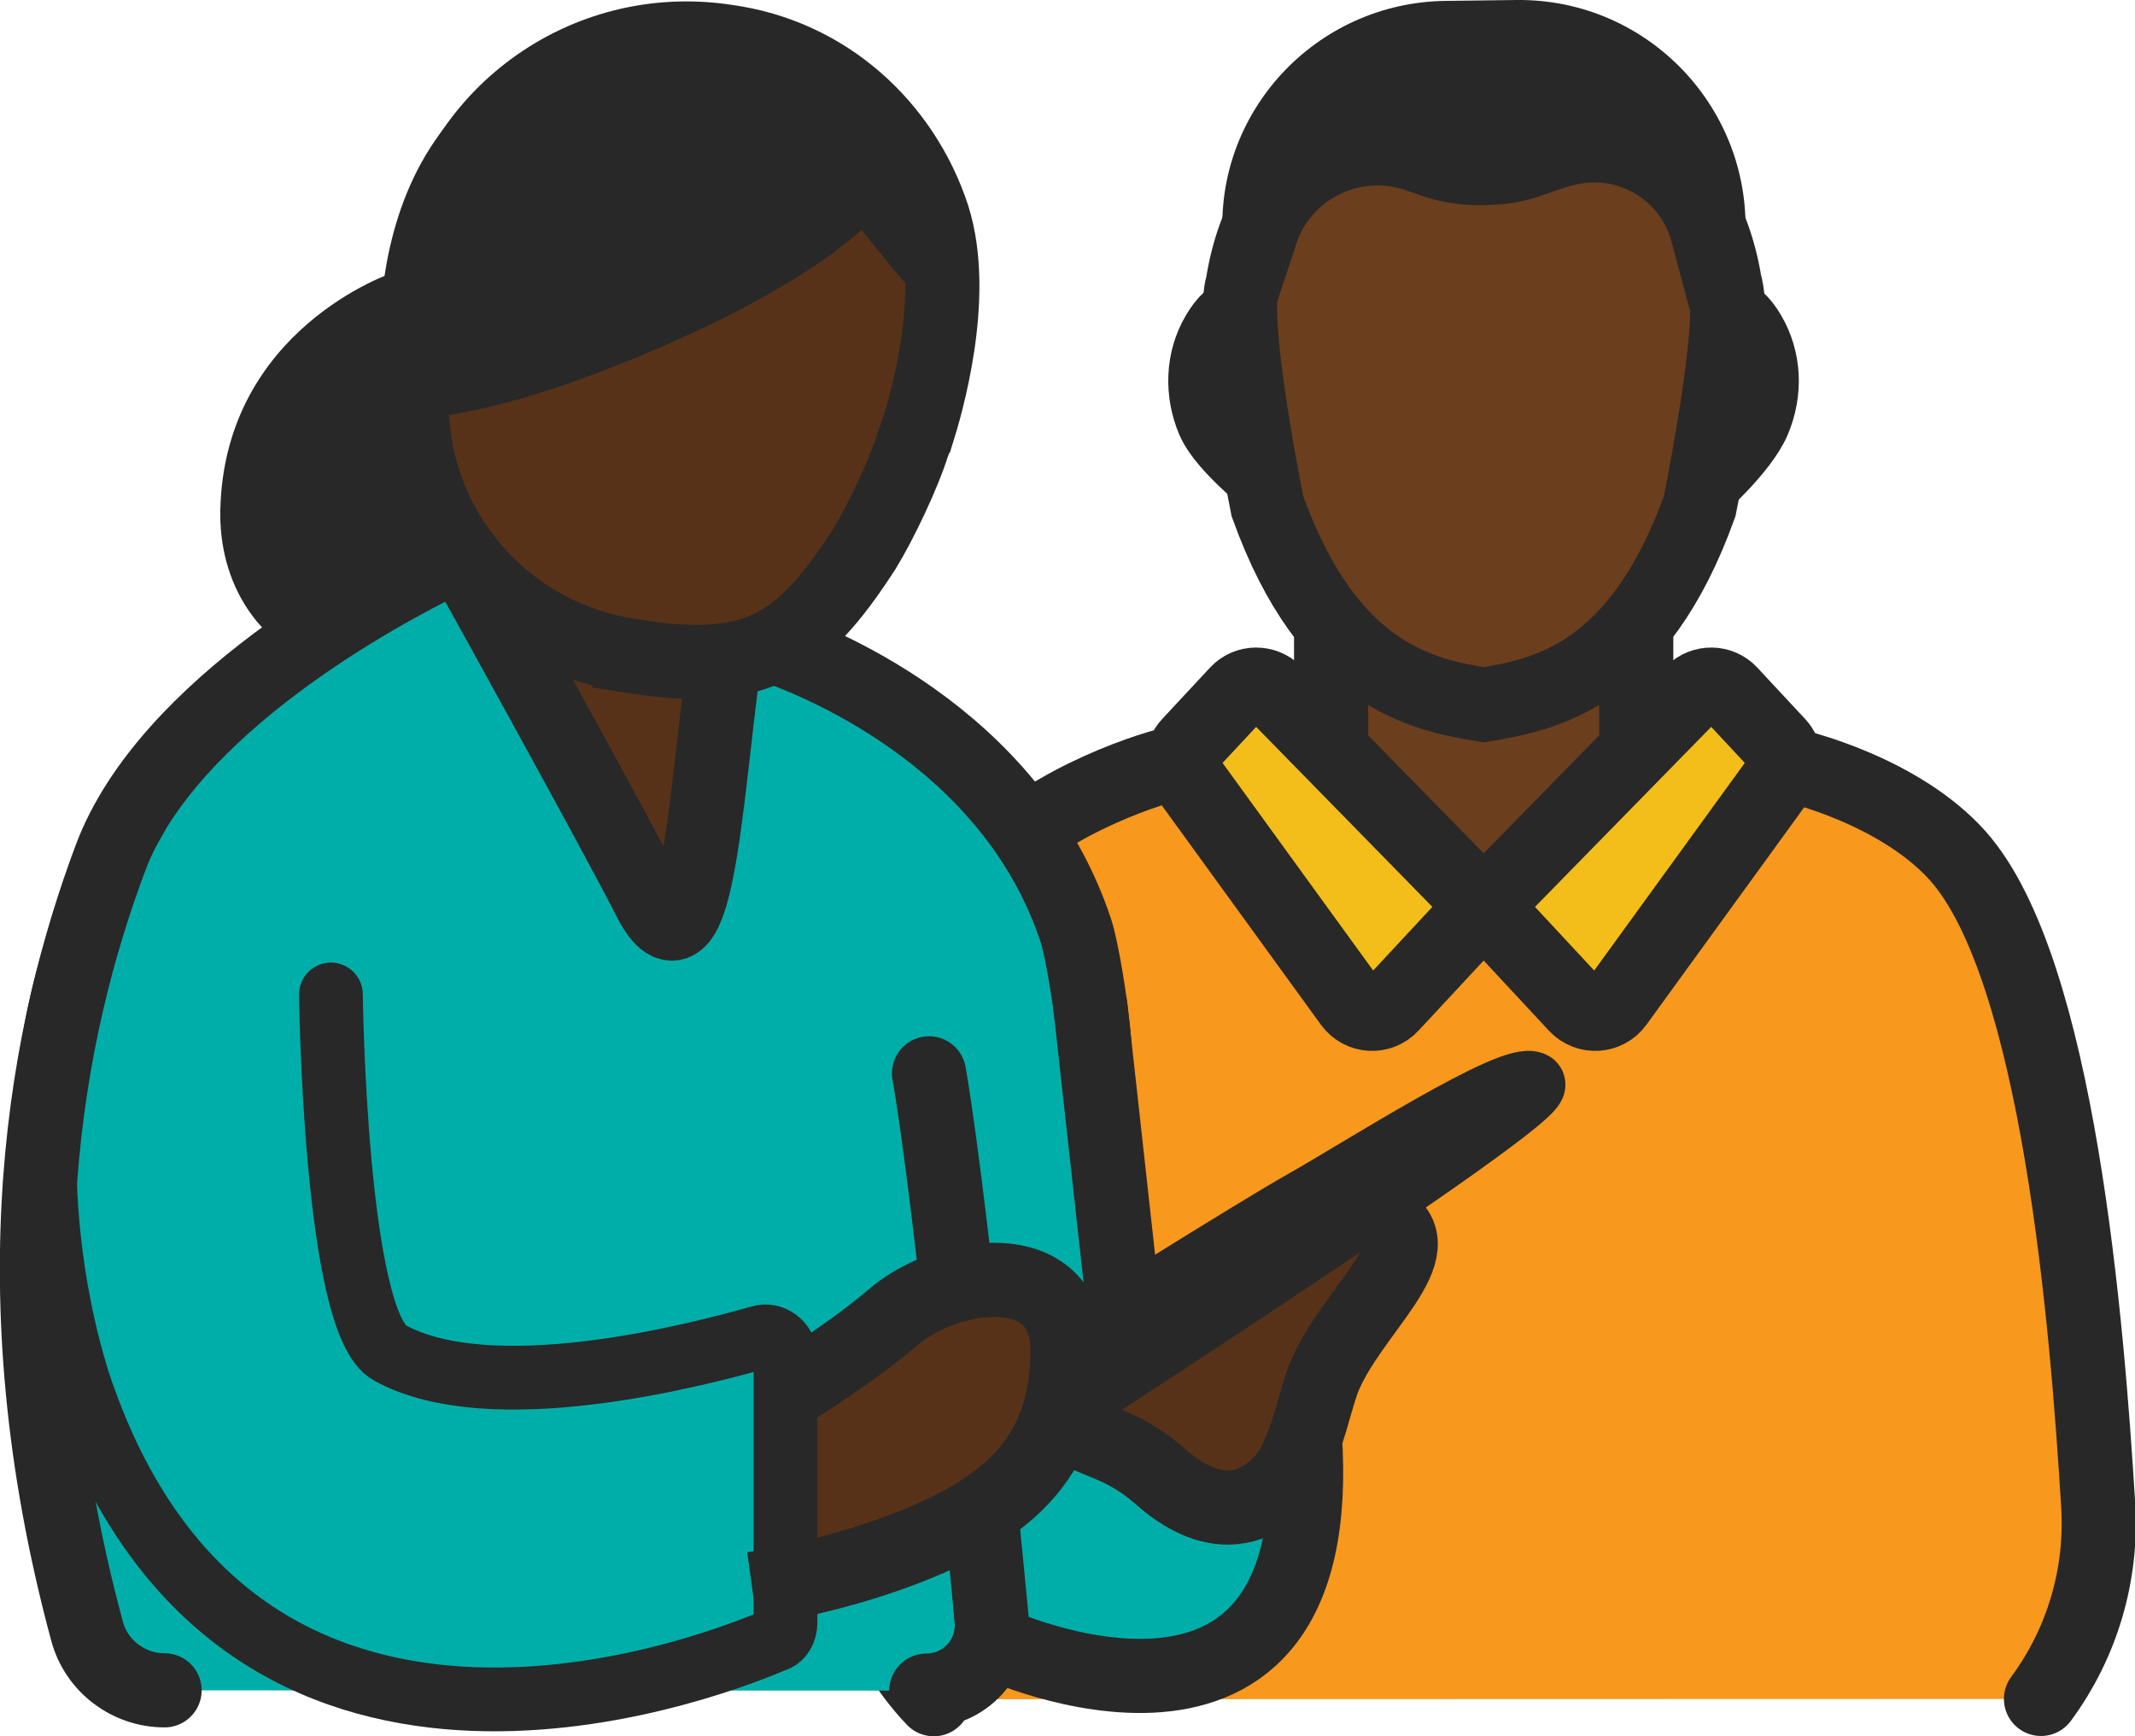
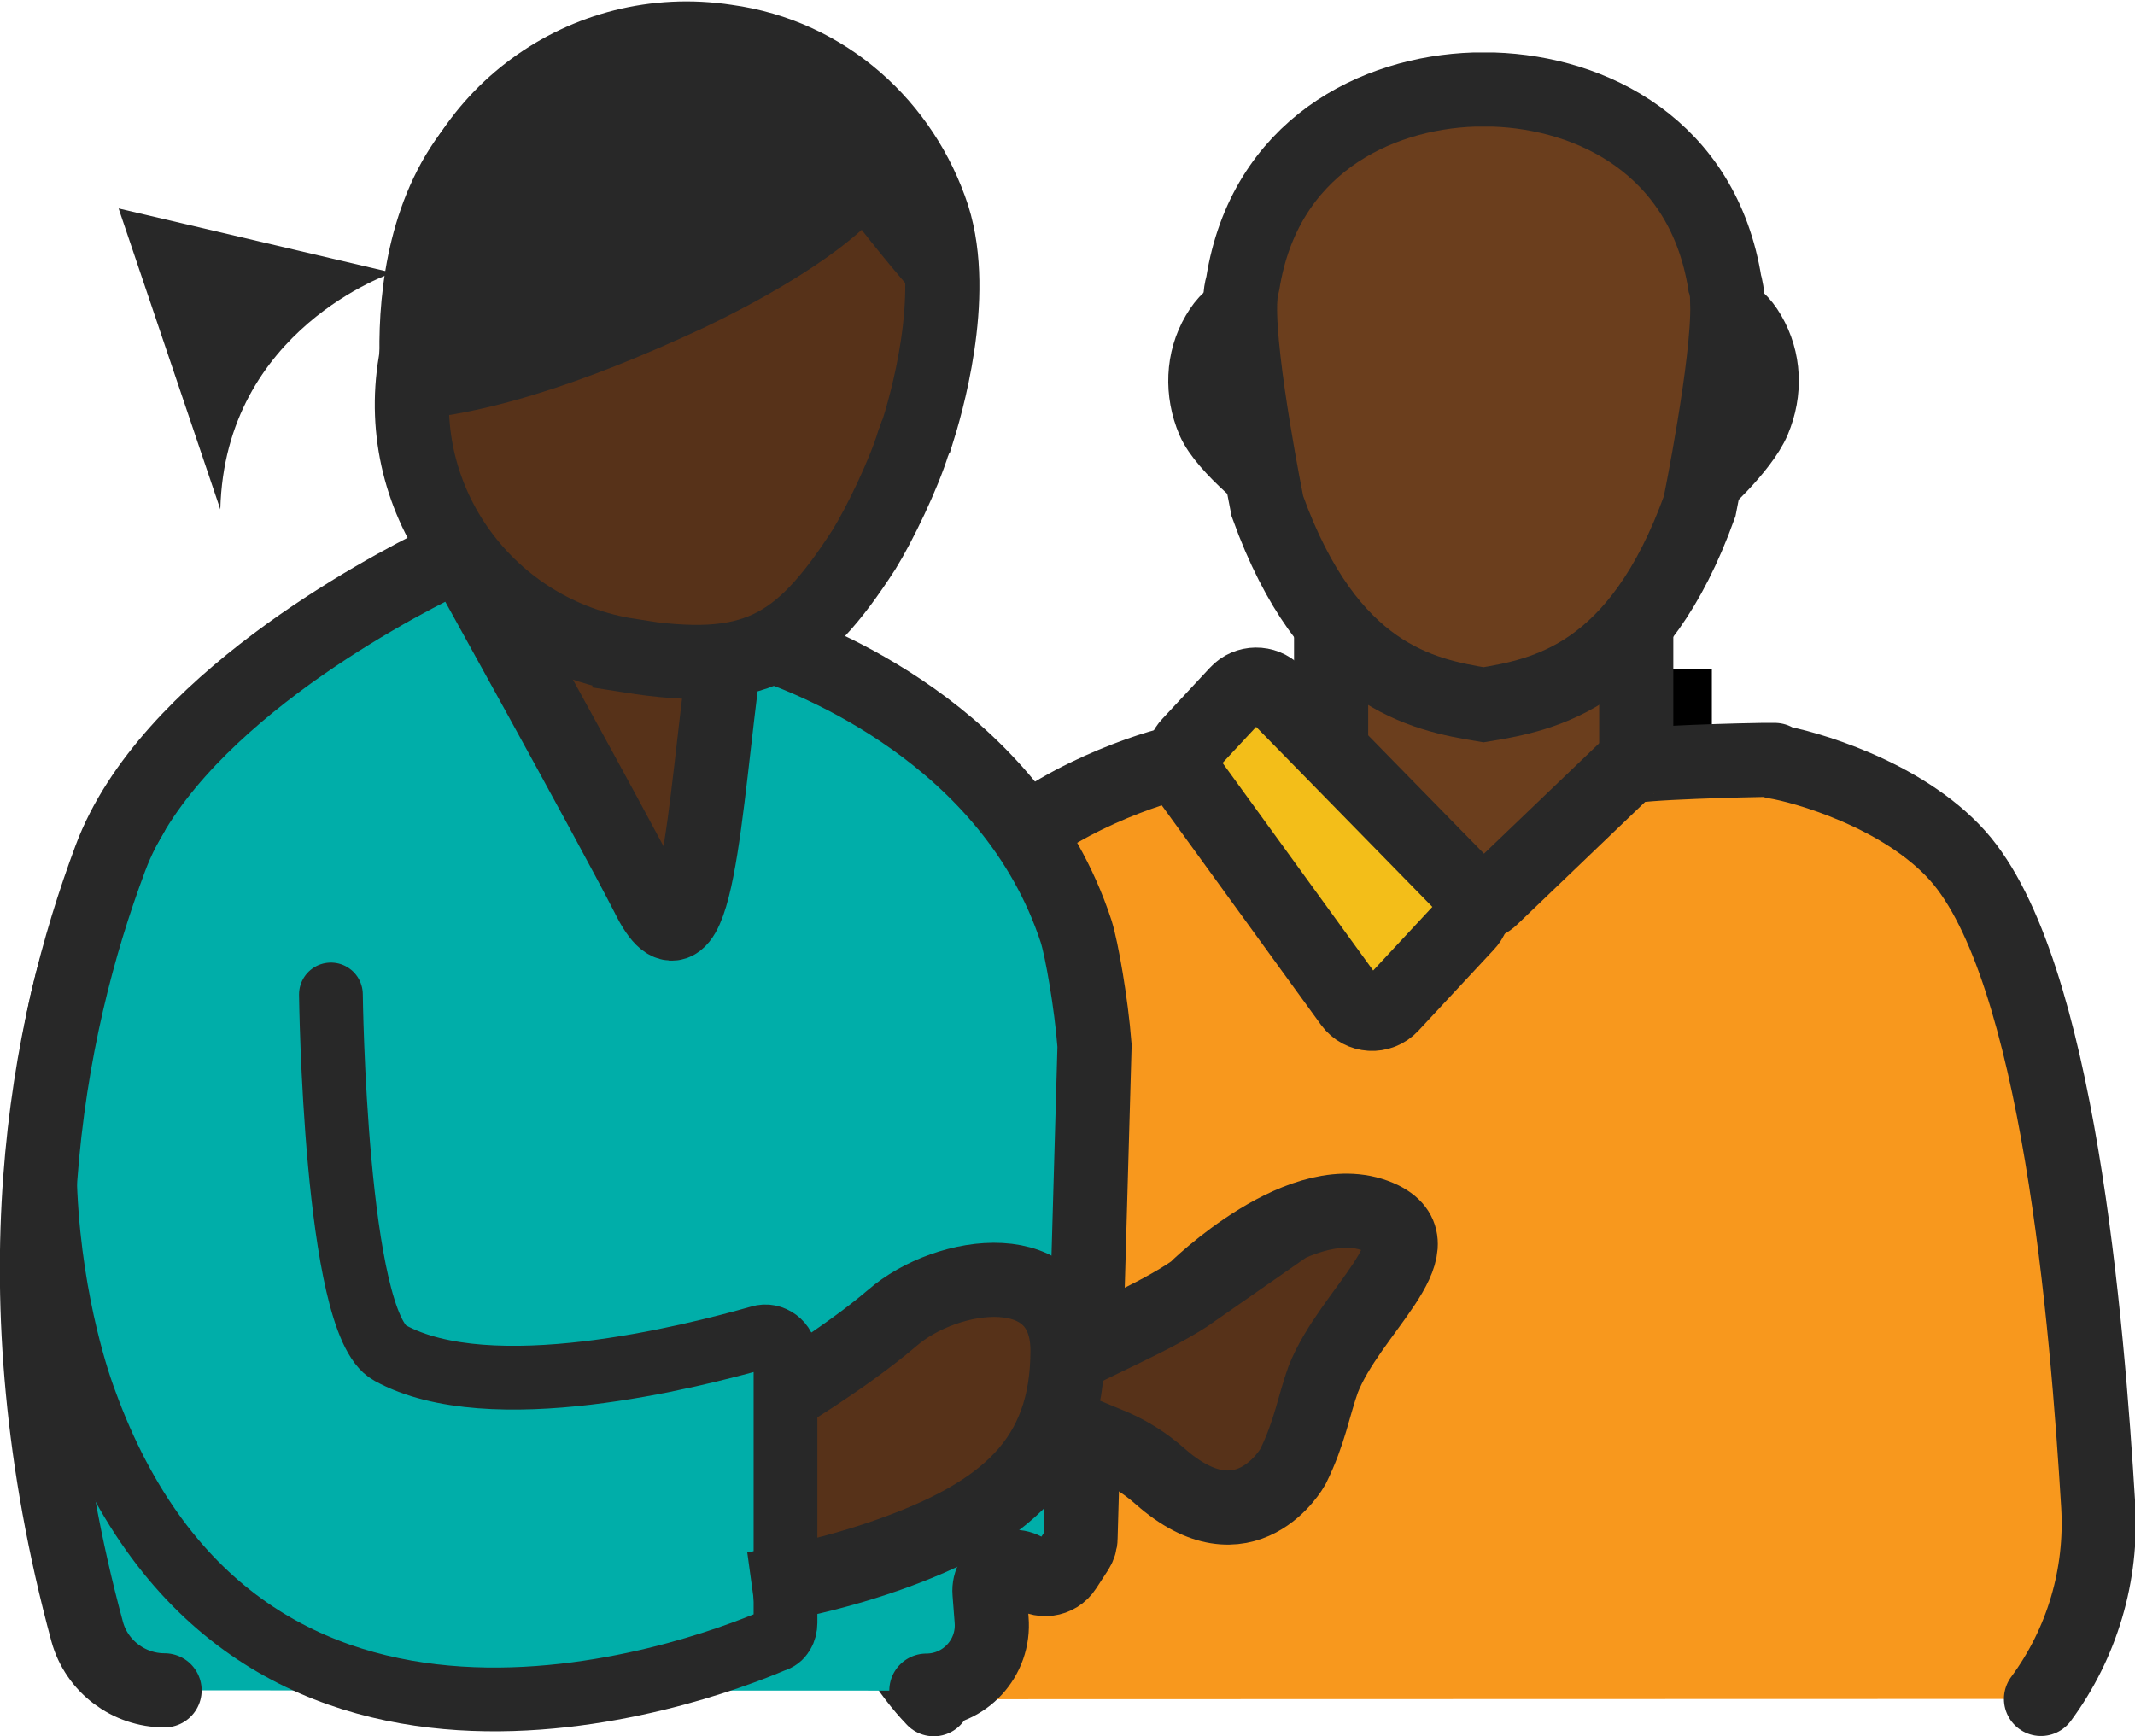
<svg xmlns="http://www.w3.org/2000/svg" id="Layer_2" data-name="Layer 2" viewBox="0 0 72 58.56">
  <defs>
    <style>
      .cls-1 {
        fill: #f3be19;
      }

      .cls-1, .cls-2, .cls-3, .cls-4, .cls-5, .cls-6, .cls-7, .cls-8, .cls-9, .cls-10 {
        stroke: #282828;
      }

      .cls-1, .cls-2, .cls-3, .cls-5, .cls-6, .cls-7, .cls-8 {
        stroke-width: 2.5px;
      }

      .cls-1, .cls-8, .cls-9 {
        stroke-linejoin: round;
      }

      .cls-2, .cls-3, .cls-4, .cls-6 {
        stroke-miterlimit: 10;
      }

      .cls-2, .cls-4 {
        fill: #6b3e1d;
      }

      .cls-3, .cls-7 {
        fill: #573219;
      }

      .cls-4, .cls-10 {
        stroke-width: 2.15px;
      }

      .cls-5, .cls-6 {
        fill: #00aea9;
      }

      .cls-5, .cls-6, .cls-8, .cls-9 {
        stroke-linecap: round;
      }

      .cls-8 {
        fill: #f8981d;
      }

      .cls-9 {
        fill: none;
        stroke-width: 2.15px;
      }

      .cls-11, .cls-12, .cls-13 {
        stroke-width: 0px;
      }

      .cls-10 {
        fill: #e1eaf7;
      }

      .cls-12 {
        fill: #282828;
      }

      .cls-13 {
        fill: #b2a79e;
      }
    </style>
  </defs>
  <g id="Layer_1-2" data-name="Layer 1">
    <g>
      <g>
        <path class="cls-11" d="m42.35,22.56h15.38v4.01h-15.38v-4.01Z" />
        <path class="cls-2" d="m44.89,19.05h10.29v12.5h-10.29v-12.5Z" />
        <path class="cls-8" d="m31.49,57.31h0c-1.78-1.87-2.67-4.41-2.45-6.99.53-6.23,1.87-18.54,4.66-21.46,1.77-1.86,5.21-3.02,6.17-3.17v-.06s.16,0,.35,0c.04,0,.06,0,.06,0,.24,0,4.38.09,4.56.26l4.57,4.38c.13.12.28.2.45.24.16-.04.32-.11.45-.24l4.57-4.38c.17-.17,4.32-.26,4.56-.26,0,0,.02,0,.06,0,.19,0,.31,0,.35,0v.06c.96.15,4.3,1.08,6.17,3.17,3.4,3.81,4.37,15.82,4.74,21.92.14,2.33-.54,4.64-1.93,6.52h0" />
        <path class="cls-4" d="m58.19,10.35c-.34-5.23-4.58-7.16-8.16-7.16s-7.81,1.93-8.16,7.16c-.37.07-.7.4-.95.83-.55.93-.58,2.07-.16,3.06s2.26,2.38,2.26,2.38c2.05,5.49,4.97,6.07,7.01,6.39,2.04-.32,5.24-.89,7.29-6.39,0,0,1.55-1.36,1.98-2.38s.38-2.13-.16-3.06c-.25-.43-.58-.76-.95-.83h0Z" />
        <path class="cls-2" d="m58.26,10.25s0-.02,0-.03c0-.19-.02-.36-.05-.49-.01-.06-.02-.11-.04-.16-.73-4.61-4.48-6.44-7.8-6.55-.11,0-.22,0-.33,0,0,0,0,0,0,0s0,0,0,0c-.11,0-.22,0-.33,0-3.32.11-7.07,1.94-7.8,6.55-.01.06-.03.11-.04.16-.03.13-.04.3-.05.49,0,.01,0,.02,0,.03,0,0,0,0,0,0-.05,2.02.92,6.82.92,6.82,2.07,5.76,5.24,6.36,7.29,6.7,0,0,0,0,0,0,0,0,0,0,0,0,2.06-.34,5.22-.94,7.29-6.7,0,0,.98-4.81.93-6.82,0,0,0,0,0,0Z" />
        <path class="cls-1" d="m42.99,23.37l6.46,6.6c.33.34.34.87.01,1.21l-2.54,2.73c-.38.41-1.03.37-1.36-.08l-5.52-7.61c-.25-.34-.22-.81.07-1.12l1.61-1.73c.34-.37.92-.37,1.27-.02Z" />
-         <path class="cls-1" d="m57.08,23.37l-6.46,6.6c-.33.34-.34.87-.01,1.21l2.54,2.73c.38.41,1.03.37,1.36-.08l5.52-7.61c.25-.34.22-.81-.07-1.12l-1.61-1.73c-.34-.37-.92-.37-1.27-.02Z" />
-         <path class="cls-12" d="m58.85,8.14l-.2,3.02c-.04.62-.56,1.1-1.18,1.1h0l-1.1-4.11c-.23-.87-.87-1.54-1.67-1.83-.47-.18-1-.22-1.53-.1-.3.07-.59.16-.88.27-.52.2-1.07.34-1.62.4-.02,0-.03,0-.05,0-.12.01-.24.02-.37.02-.07,0-.14.01-.2.01,0,0,0,0,0,0h0c-.75.02-1.51-.1-2.23-.36l-.4-.14c-1.59-.56-3.33.35-3.76,1.98l-1.27,3.83h0c-.53,0-.97-.41-.99-.94l-.16-3.16C40.93,3.8,44.37.08,48.76.03L51.14,0c4.45-.05,8,3.7,7.71,8.14Z" />
      </g>
      <g>
-         <path class="cls-13" d="m20.78,19.73c-2.12,0-4.05,2.13-4.05,4.32,0,1.86,1.06,3.25,3.05,3.25.2,0,.4,0,.66-.07.13,0,.2.46.33.46,2.12,0,3.92-1.79,3.92-3.98-.07-2.19-1.79-3.98-3.92-3.98Z" />
-         <path class="cls-12" d="m13.24,9.2s-5.66,1.88-5.81,7.98c-.03,1.2.27,2.4.94,3.39,2.95,4.36,8.3-1.23,8.3-1.23l-3.43-10.15Z" />
+         <path class="cls-12" d="m13.24,9.2s-5.66,1.88-5.81,7.98l-3.43-10.15Z" />
        <path class="cls-5" d="m31.24,57.02h0c1.29,0,2.31-1.1,2.2-2.39l-.07-.91c-.06-.73.8-1.15,1.34-.67h0c.37.33.94.26,1.21-.16l.39-.6c.08-.12.13-.27.13-.42l.47-16.53s0-.06,0-.09c-.11-1.42-.43-3.24-.62-3.84-2.19-6.66-9.01-9.22-10.42-9.69-.16-.05-.34-.05-.5,0-4.92,1.61-8.36-1.45-9.46-2.63-.24-.26-.62-.33-.94-.17-2.07,1.01-9.33,4.87-11.25,10.03-2.14,5.72-3.91,14.51-.78,26.08.32,1.17,1.4,1.98,2.61,1.98h0" />
-         <path class="cls-6" d="m31.33,36.2s.71,3.66,2.19,19.21c0,0,11.35,5.25,10.48-7.04l-5.84-1.86-1.39-12.57" />
        <path class="cls-7" d="m15.54,18.66s4.98,8.97,6.3,11.55c1.66,3.39,1.92-3.12,2.59-7.97.6-4.85-8.89-3.59-8.89-3.59Z" />
        <path class="cls-7" d="m40.27,43.53s3.72-3.7,6.34-2.43c1.92.96-1.09,3.13-1.99,5.43-.32.89-.45,1.79-1.02,2.94,0,0-1.6,2.87-4.48.32-.51-.45-1.03-.77-1.6-1.02-.45-.19-1.09-.45-1.86-.77-3.4-1.34,2.05-2.68,4.61-4.47Z" />
-         <path class="cls-10" d="m36,45.43s6.31-3.97,7.97-4.9c1.99-1.13,7.07-4.38,7.73-3.98.66.4-17.94,12.36-17.94,12.36l2.25-3.47Z" />
        <path class="cls-3" d="m26.1,47.24s2.35-1.39,3.98-2.78c1.87-1.63,5.92-2.17,5.92,1.09,0,3.69-2.11,5.5-6.04,6.89-2.41.85-4.59,1.15-4.59,1.15" />
        <path class="cls-7" d="m21.24,22.12c4.18.66,5.71-.2,7.9-3.59.53-.86,1.33-2.52,1.66-3.59.07-.13.07-.27.13-.33.27-.86,1.39-4.58.53-7.3-1-3.05-3.58-5.45-6.97-5.91-4.78-.73-9.22,2.52-9.95,7.3l-.53,3.52c-.8,4.71,2.46,9.16,7.23,9.89Z" />
        <path class="cls-12" d="m29.42,7.39s-1.29,1.56-5.7,3.67c-3.94,1.84-7.74,3.13-10.73,3.13,0,0-1.77-9.38,5.37-12.44,8.69-3.81,10.73,4.01,11.07,5.64Z" />
        <path class="cls-12" d="m32.27,9.1c.07.8-.07,2.06-.27,1.93-.86-.53-3.8-4.32-4.2-4.98-.07-.07-.07-.13-.13-.13l-3.63-3.45c-.13-.13-.2-.27-.27-.4,0-.4.07-.93.4-.93.93,0,2.26.53,2.26.53,3.38,1.26,5.57,3.39,5.84,7.44Z" />
        <path class="cls-9" d="m11.16,33.54s.13,11.09,1.99,12.09c3.38,1.86,10.15.13,12.48-.53.4-.13.86.2.86.66v8.97c0,.27-.13.53-.4.6-2.65,1.13-17.85,6.77-23.23-8.1,0,0-3.99-10.17,1.72-19.66" />
      </g>
    </g>
  </g>
</svg>